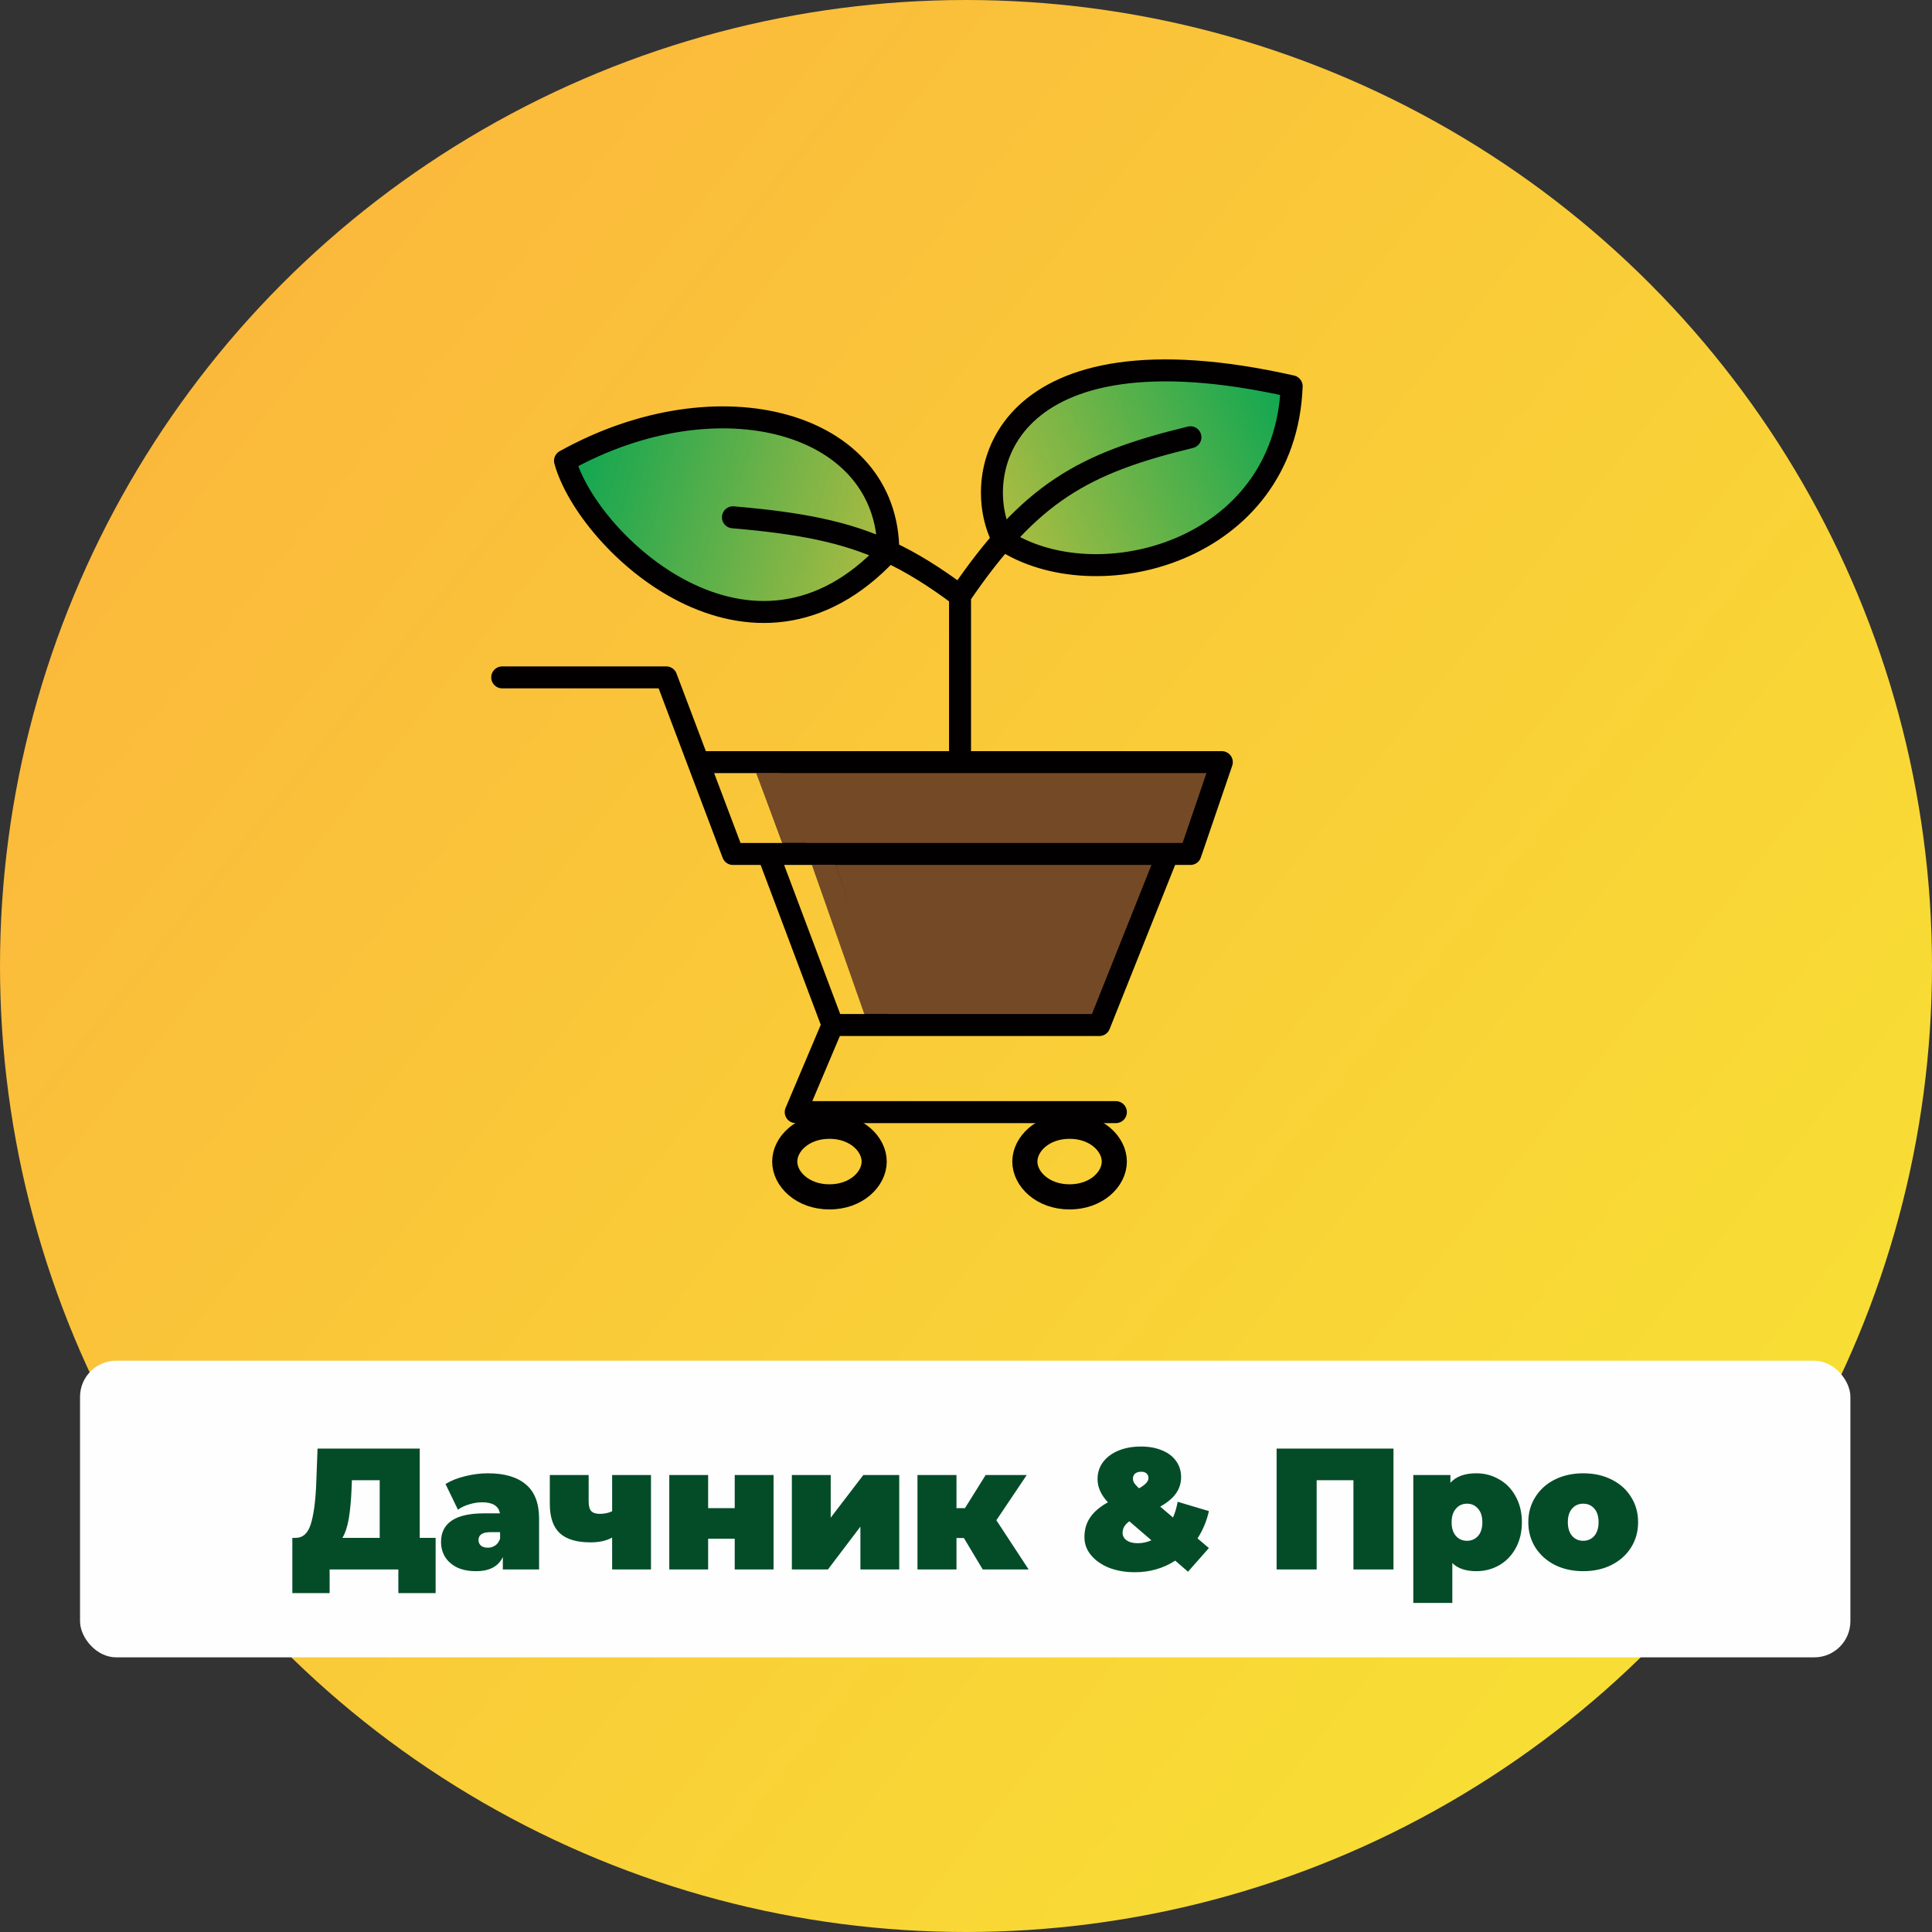
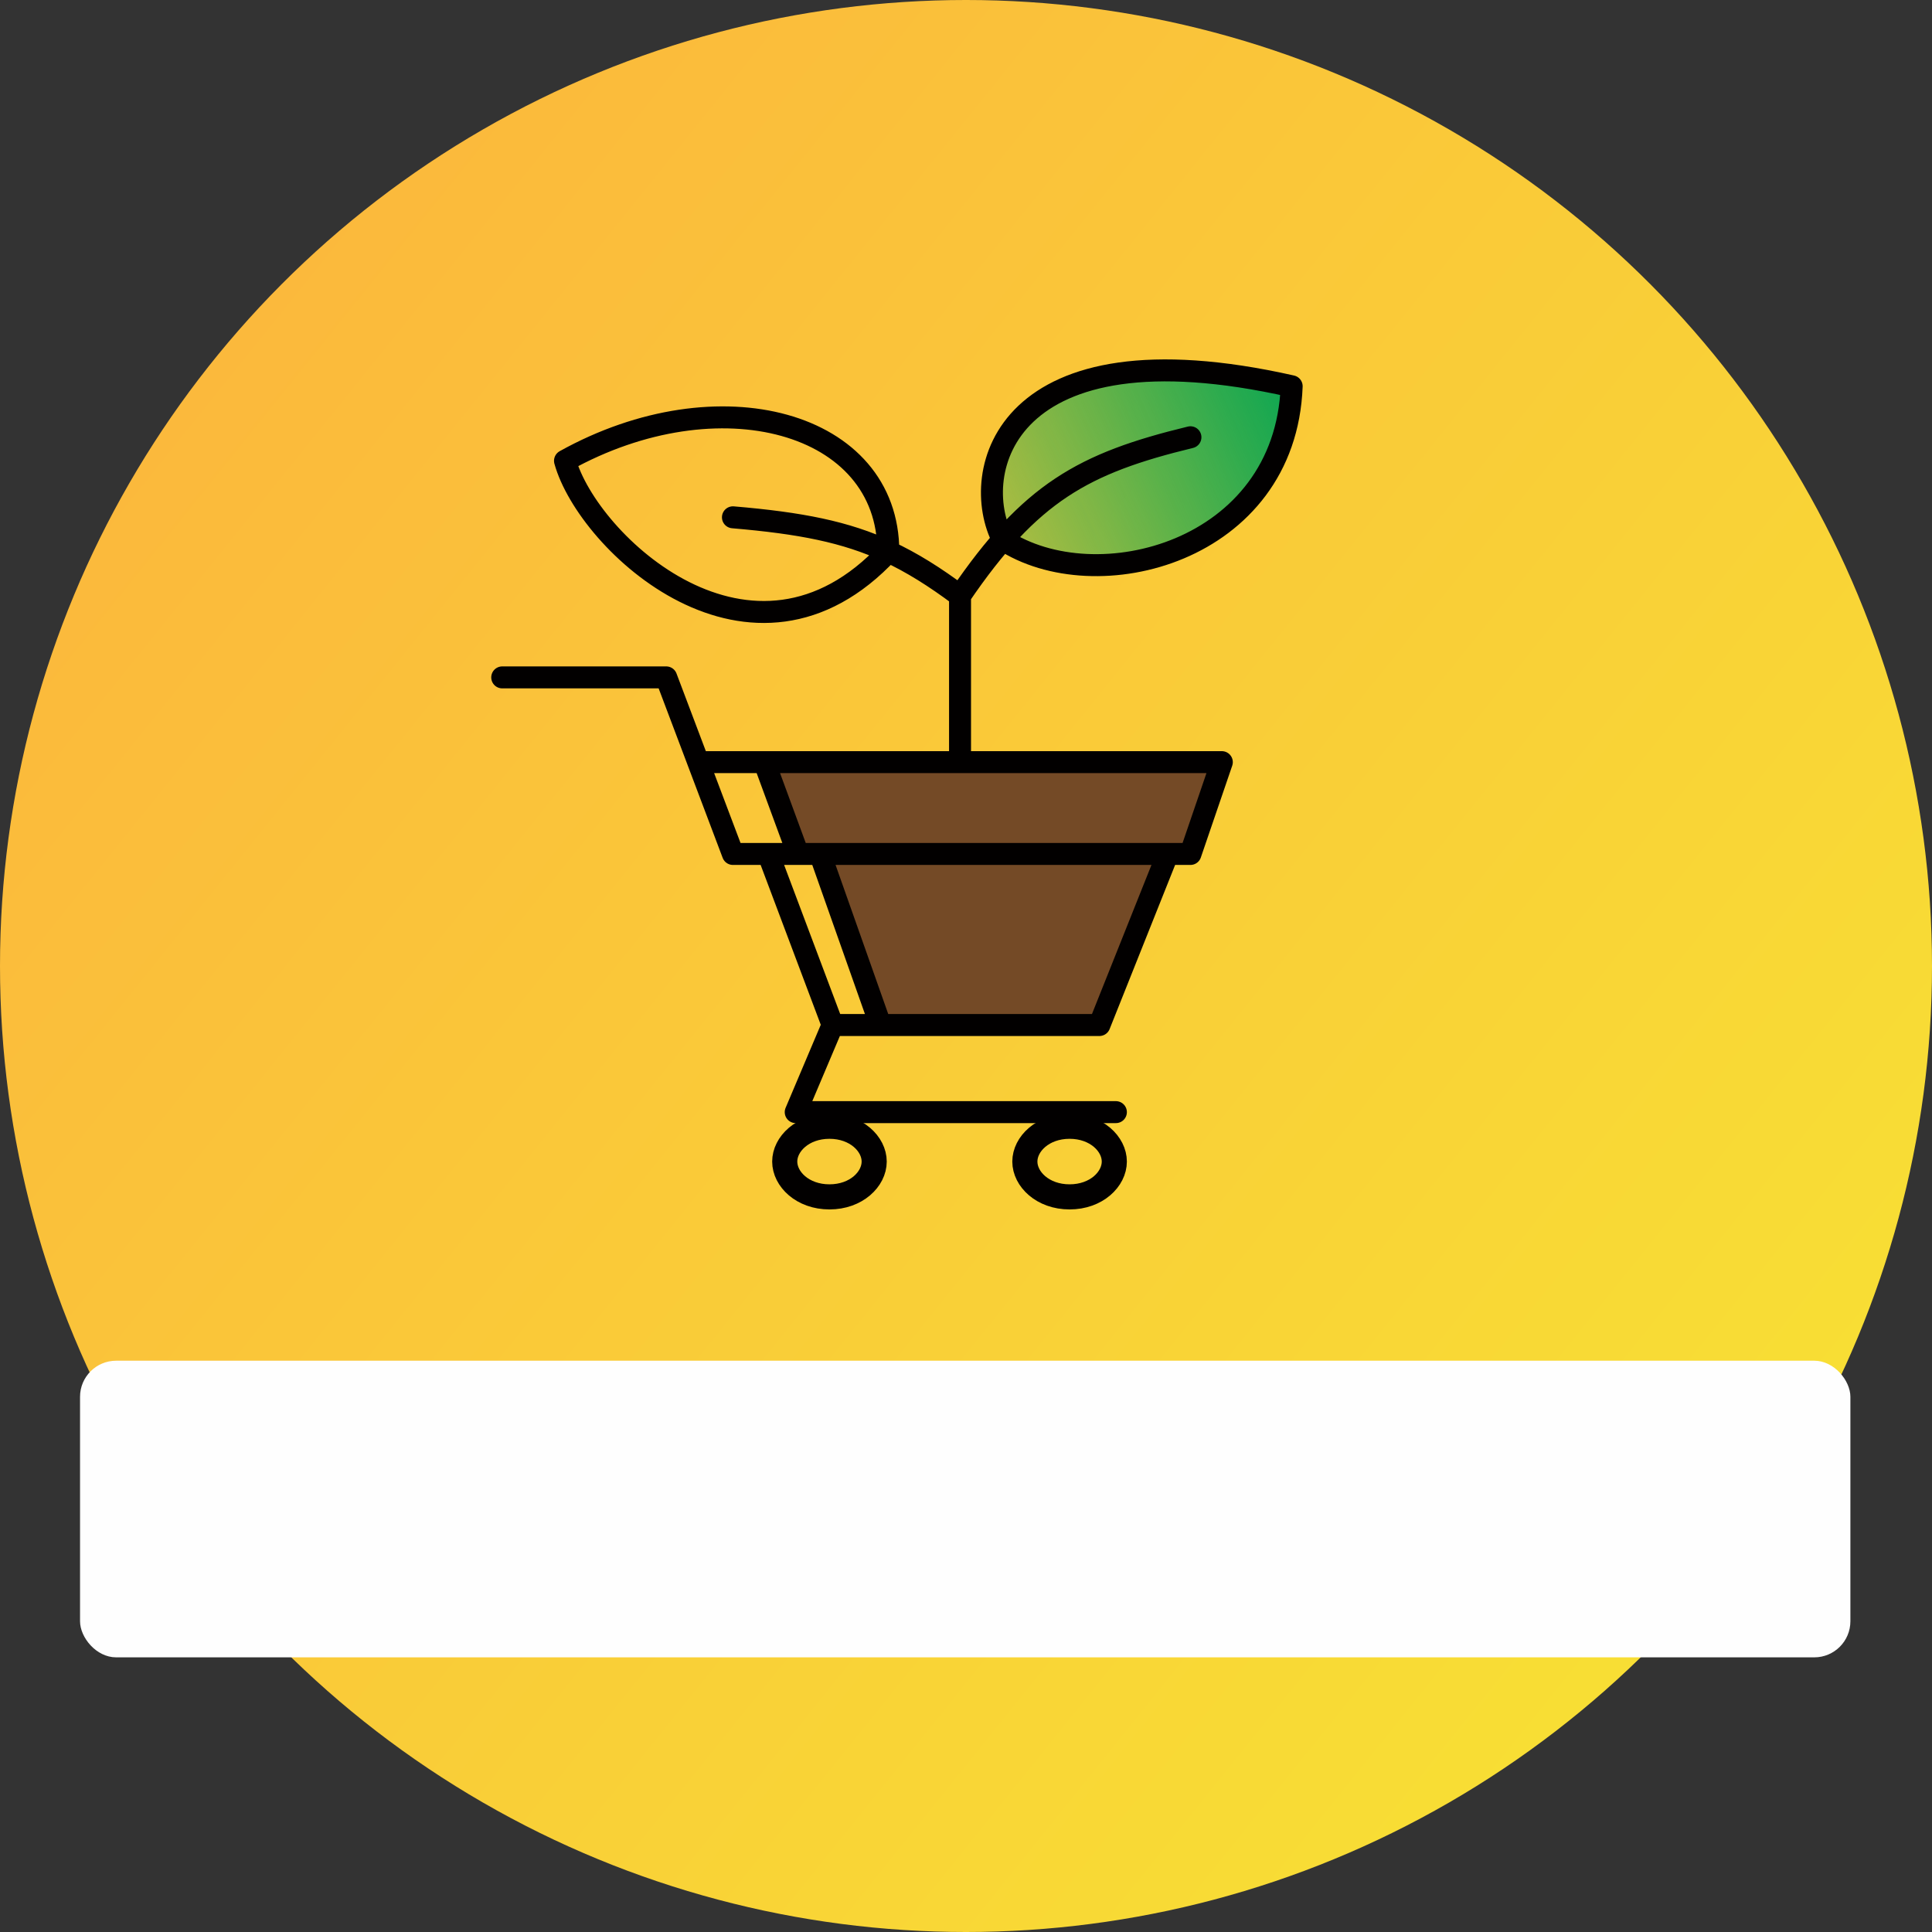
<svg xmlns="http://www.w3.org/2000/svg" width="1231" height="1231" viewBox="0 0 1231 1231" fill="none">
  <rect x="0" y="0" width="1231" height="1231" fill="#333333" stroke="none" />
  <circle cx="615.5" cy="615.5" r="615.5" fill="url(#paint0_linear_100_28)" />
-   <path d="M566 351.461C566 268.607 458 239.107 360 293.607C374.5 345.961 479.5 444.607 566 351.461Z" fill="url(#paint1_linear_100_28)" />
-   <path d="M823 246.107C639 204.606 617 301.607 639 343.858C698 382.858 819 352.107 823 246.107Z" fill="url(#paint2_linear_100_28)" />
+   <path d="M823 246.107C639 204.606 617 301.607 639 343.858C698 382.858 819 352.107 823 246.107" fill="url(#paint2_linear_100_28)" />
  <path d="M758.5 544.107L778.5 485.607H611.7H487L508.5 544.107H522.5H744H758.5Z" fill="#744A26" />
  <path d="M700.5 653.107L744 544.107H522.5L561 653.107H700.5Z" fill="#744A26" />
  <path d="M320 431.607H424.5L444.9 485.607M444.9 485.607L467 544.107H489.5M444.9 485.607H487M489.5 544.107L530.5 653.107M489.5 544.107H508.5M530.5 653.107L507 708.607H711M530.5 653.107H561M744 544.107H758.5L778.5 485.607H611.7M744 544.107L700.5 653.107H561M744 544.107H522.5M611.7 485.607V379.607M611.7 485.607H487M611.7 379.607C656.56 313.755 690.354 295.137 758.5 278.607M611.7 379.607C595.488 367.505 580.97 358.411 566 351.461M467 329.607C510.087 333.276 538.791 338.828 566 351.461M566 351.461C566 268.607 458 239.107 360 293.607C374.5 345.961 479.5 444.607 566 351.461ZM487 485.607L508.5 544.107M508.5 544.107H522.5M522.5 544.107L561 653.107M823 246.107C639 204.606 617 301.607 639 343.858C698 382.858 819 352.107 823 246.107Z" stroke="#020000" stroke-width="14" stroke-linecap="round" stroke-linejoin="round" />
  <path d="M557 740.107C557 751.248 545.646 762.607 528.5 762.607C511.354 762.607 500 751.248 500 740.107C500 728.966 511.354 717.607 528.5 717.607C545.646 717.607 557 728.966 557 740.107Z" stroke="#020000" stroke-width="16" />
  <path d="M710 740.107C710 751.248 698.646 762.607 681.5 762.607C664.354 762.607 653 751.248 653 740.107C653 728.966 664.354 717.607 681.5 717.607C698.646 717.607 710 728.966 710 740.107Z" stroke="#020000" stroke-width="16" />
-   <path d="M497 493H482.5L498.818 536.5H512.818L497 493Z" fill="#744A26" stroke="#744A26" stroke-linecap="round" />
-   <path d="M532 551.5H518L551 645.5H566L532 551.5Z" fill="#744A26" stroke="#744A26" stroke-linecap="round" />
  <rect x="51" y="867" width="1128" height="189" rx="23" fill="#FEFEFE" />
-   <path d="M277.569 979.87V1015.07H253.809V1000H210.029V1015.07H186.269V979.87H188.469C192.943 979.87 196.096 977.047 197.929 971.4C199.763 965.753 200.936 957.43 201.449 946.43L202.329 923H267.449V979.87H277.569ZM223.999 948.63C223.706 956.037 223.119 962.343 222.239 967.55C221.359 972.683 220.003 976.79 218.169 979.87H241.929V943.13H224.219L223.999 948.63ZM310.928 938.73C321.488 938.73 329.554 941.113 335.128 945.88C340.701 950.573 343.488 957.833 343.488 967.66V1000H320.388V992.08C317.528 998.093 311.844 1001.1 303.338 1001.1C298.571 1001.1 294.501 1000.29 291.128 998.68C287.828 996.993 285.298 994.757 283.538 991.97C281.851 989.11 281.008 985.92 281.008 982.4C281.008 976.46 283.281 971.95 287.828 968.87C292.374 965.79 299.268 964.25 308.508 964.25H318.518C317.711 959.557 313.934 957.21 307.188 957.21C304.474 957.21 301.724 957.65 298.938 958.53C296.151 959.337 293.768 960.473 291.788 961.94L283.868 945.55C287.314 943.423 291.458 941.773 296.298 940.6C301.211 939.353 306.088 938.73 310.928 938.73ZM310.818 986.14C312.578 986.14 314.154 985.663 315.548 984.71C316.941 983.757 317.968 982.327 318.628 980.42V976.24H312.468C307.408 976.24 304.878 977.927 304.878 981.3C304.878 982.693 305.391 983.867 306.418 984.82C307.518 985.7 308.984 986.14 310.818 986.14ZM414.778 939.83V1000H390.028V979.65C386.508 981.703 381.888 982.73 376.168 982.73C367.441 982.73 360.951 980.787 356.698 976.9C352.445 972.94 350.318 966.707 350.318 958.2V939.83H375.068V956.55C375.068 959.557 375.618 961.647 376.718 962.82C377.891 963.993 379.688 964.58 382.108 964.58C385.041 964.58 387.681 964.03 390.028 962.93V939.83H414.778ZM426.45 939.83H451.2V960.95H468.14V939.83H492.89V1000H468.14V980.42H451.2V1000H426.45V939.83ZM504.546 939.83H529.296V967L550.086 939.83H572.966V1000H548.216V972.72L527.536 1000H504.546V939.83ZM614.165 979.98H609.435V1000H584.575V939.83H609.435V960.95H614.825L628.025 939.83H654.205L634.845 968.65L655.415 1000H626.155L614.165 979.98ZM770.271 962.82C768.804 969.273 766.384 975.067 763.011 980.2L770.271 986.36L756.961 1001.43L748.821 994.39C741.194 999.303 732.614 1001.76 723.081 1001.76C716.994 1001.76 711.494 1000.81 706.581 998.9C701.741 996.92 697.927 994.243 695.141 990.87C692.354 987.497 690.961 983.683 690.961 979.43C690.961 974.59 692.171 970.41 694.591 966.89C697.011 963.297 700.787 960.07 705.921 957.21C701.521 952.517 699.321 947.603 699.321 942.47C699.321 938.363 700.457 934.77 702.731 931.69C705.077 928.537 708.341 926.08 712.521 924.32C716.701 922.56 721.541 921.68 727.041 921.68C732.101 921.68 736.537 922.487 740.351 924.1C744.237 925.64 747.244 927.913 749.371 930.92C751.497 933.853 752.561 937.263 752.561 941.15C752.561 945.037 751.461 948.52 749.261 951.6C747.134 954.607 743.797 957.393 739.251 959.96L747.391 966.89C748.711 963.957 749.701 960.62 750.361 956.88L770.271 962.82ZM727.151 937.74C725.464 937.74 724.144 938.143 723.191 938.95C722.311 939.757 721.871 940.82 721.871 942.14C721.871 943.093 722.127 944.01 722.641 944.89C723.227 945.77 724.254 946.907 725.721 948.3C729.754 946.1 731.771 943.9 731.771 941.7C731.771 940.527 731.367 939.573 730.561 938.84C729.754 938.107 728.617 937.74 727.151 937.74ZM724.951 983.28C727.884 983.28 730.781 982.657 733.641 981.41L719.561 969.31C716.701 971.363 715.271 973.82 715.271 976.68C715.271 978.587 716.114 980.163 717.801 981.41C719.561 982.657 721.944 983.28 724.951 983.28ZM887.877 923V1000H862.357V943.13H838.927V1000H813.407V923H887.877ZM940.653 938.73C945.933 938.73 950.773 940.013 955.173 942.58C959.646 945.073 963.166 948.703 965.733 953.47C968.373 958.237 969.693 963.737 969.693 969.97C969.693 976.203 968.373 981.703 965.733 986.47C963.166 991.163 959.646 994.793 955.173 997.36C950.773 999.853 945.933 1001.1 940.653 1001.1C933.98 1001.1 928.883 999.377 925.363 995.93V1021.34H900.503V939.83H924.153V944.78C927.746 940.747 933.246 938.73 940.653 938.73ZM934.713 981.74C937.573 981.74 939.92 980.713 941.753 978.66C943.586 976.607 944.503 973.71 944.503 969.97C944.503 966.23 943.586 963.333 941.753 961.28C939.92 959.153 937.573 958.09 934.713 958.09C931.853 958.09 929.506 959.153 927.673 961.28C925.84 963.333 924.923 966.23 924.923 969.97C924.923 973.71 925.84 976.607 927.673 978.66C929.506 980.713 931.853 981.74 934.713 981.74ZM1008.76 1001.1C1002.09 1001.1 996.073 999.78 990.719 997.14C985.439 994.427 981.296 990.723 978.289 986.03C975.283 981.263 973.779 975.873 973.779 969.86C973.779 963.847 975.283 958.493 978.289 953.8C981.296 949.033 985.439 945.33 990.719 942.69C996.073 940.05 1002.09 938.73 1008.76 938.73C1015.51 938.73 1021.52 940.05 1026.8 942.69C1032.15 945.33 1036.3 949.033 1039.23 953.8C1042.24 958.493 1043.74 963.847 1043.74 969.86C1043.74 975.873 1042.24 981.263 1039.23 986.03C1036.3 990.723 1032.15 994.427 1026.8 997.14C1021.52 999.78 1015.51 1001.1 1008.76 1001.1ZM1008.76 981.74C1011.62 981.74 1013.97 980.713 1015.8 978.66C1017.63 976.533 1018.55 973.6 1018.55 969.86C1018.55 966.12 1017.63 963.223 1015.8 961.17C1013.97 959.117 1011.62 958.09 1008.76 958.09C1005.9 958.09 1003.55 959.117 1001.72 961.17C999.886 963.223 998.969 966.12 998.969 969.86C998.969 973.6 999.886 976.533 1001.72 978.66C1003.55 980.713 1005.9 981.74 1008.76 981.74Z" fill="#044C28" />
  <defs>
    <linearGradient id="paint0_linear_100_28" x1="123.5" y1="190" x2="1122" y2="993" gradientUnits="userSpaceOnUse">
      <stop stop-color="#FBB83C" />
      <stop offset="1" stop-color="#F8DF34" />
    </linearGradient>
    <linearGradient id="paint1_linear_100_28" x1="358.5" y1="293.106" x2="571" y2="353.106" gradientUnits="userSpaceOnUse">
      <stop stop-color="#0BA652" />
      <stop offset="1" stop-color="#0BA652" stop-opacity="0.3" />
    </linearGradient>
    <linearGradient id="paint2_linear_100_28" x1="823" y1="243.5" x2="627" y2="332.5" gradientUnits="userSpaceOnUse">
      <stop stop-color="#0BA652" />
      <stop offset="1" stop-color="#0BA652" stop-opacity="0.3" />
    </linearGradient>
  </defs>
</svg>